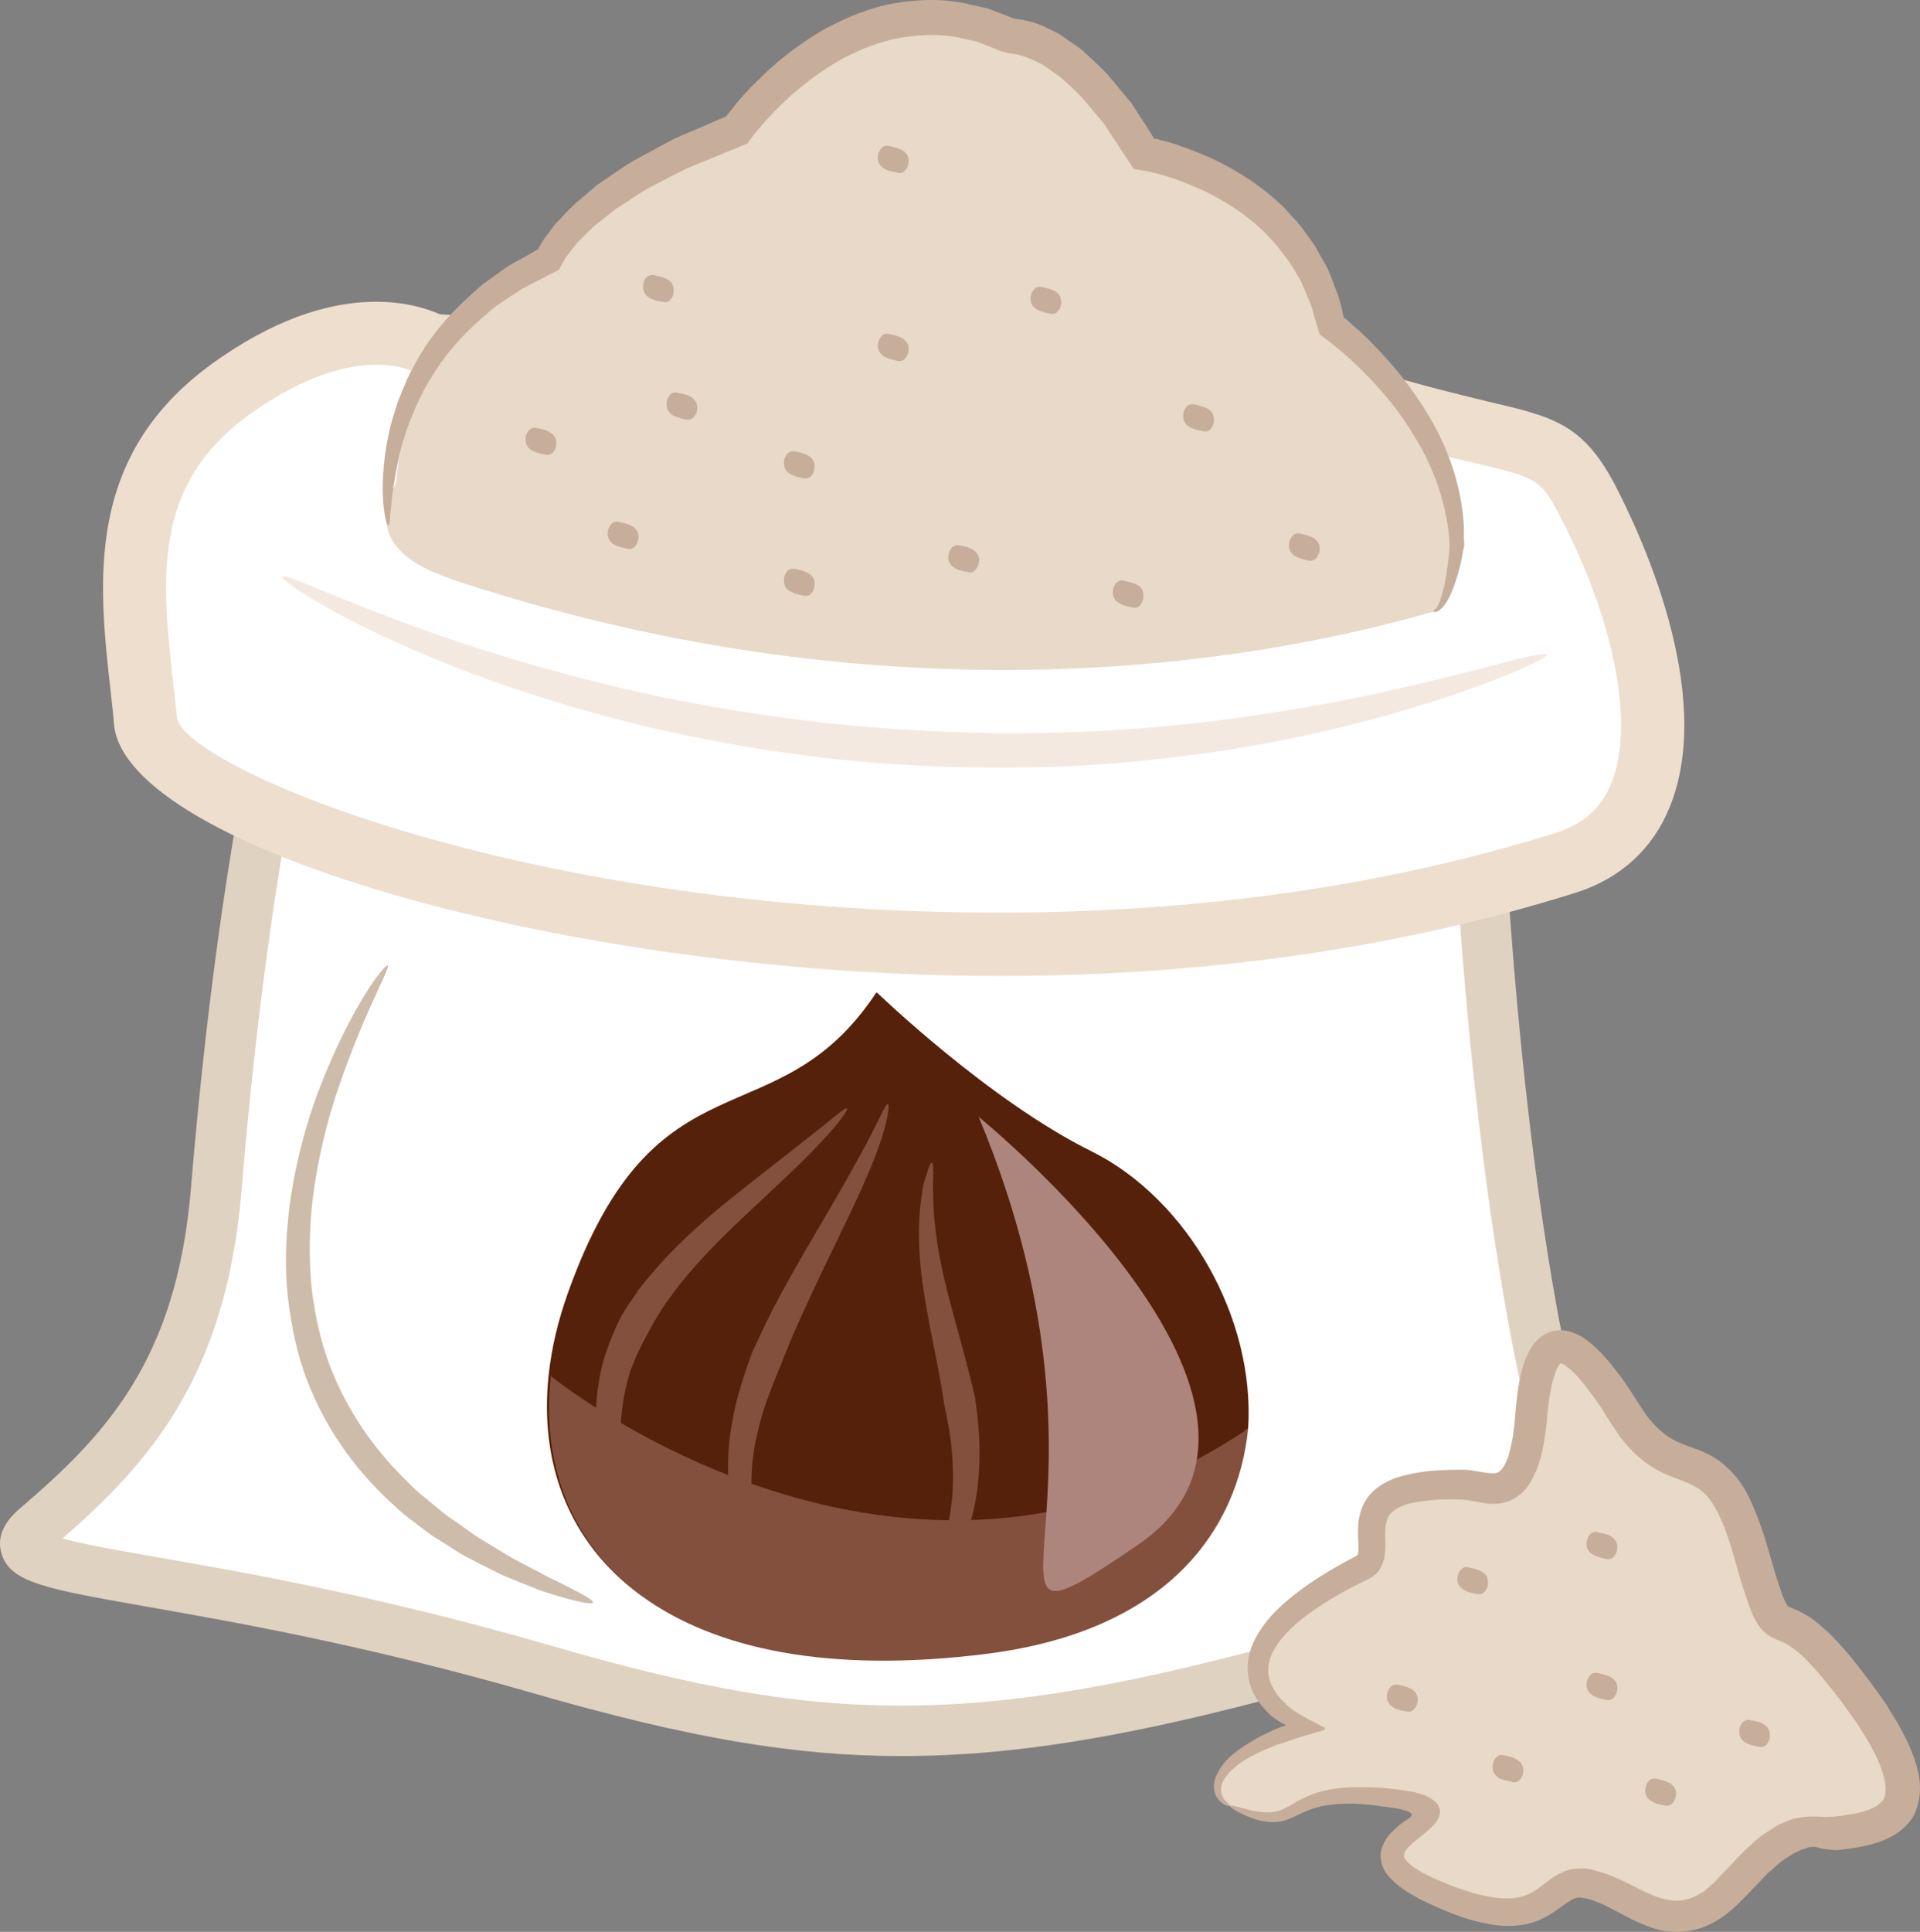
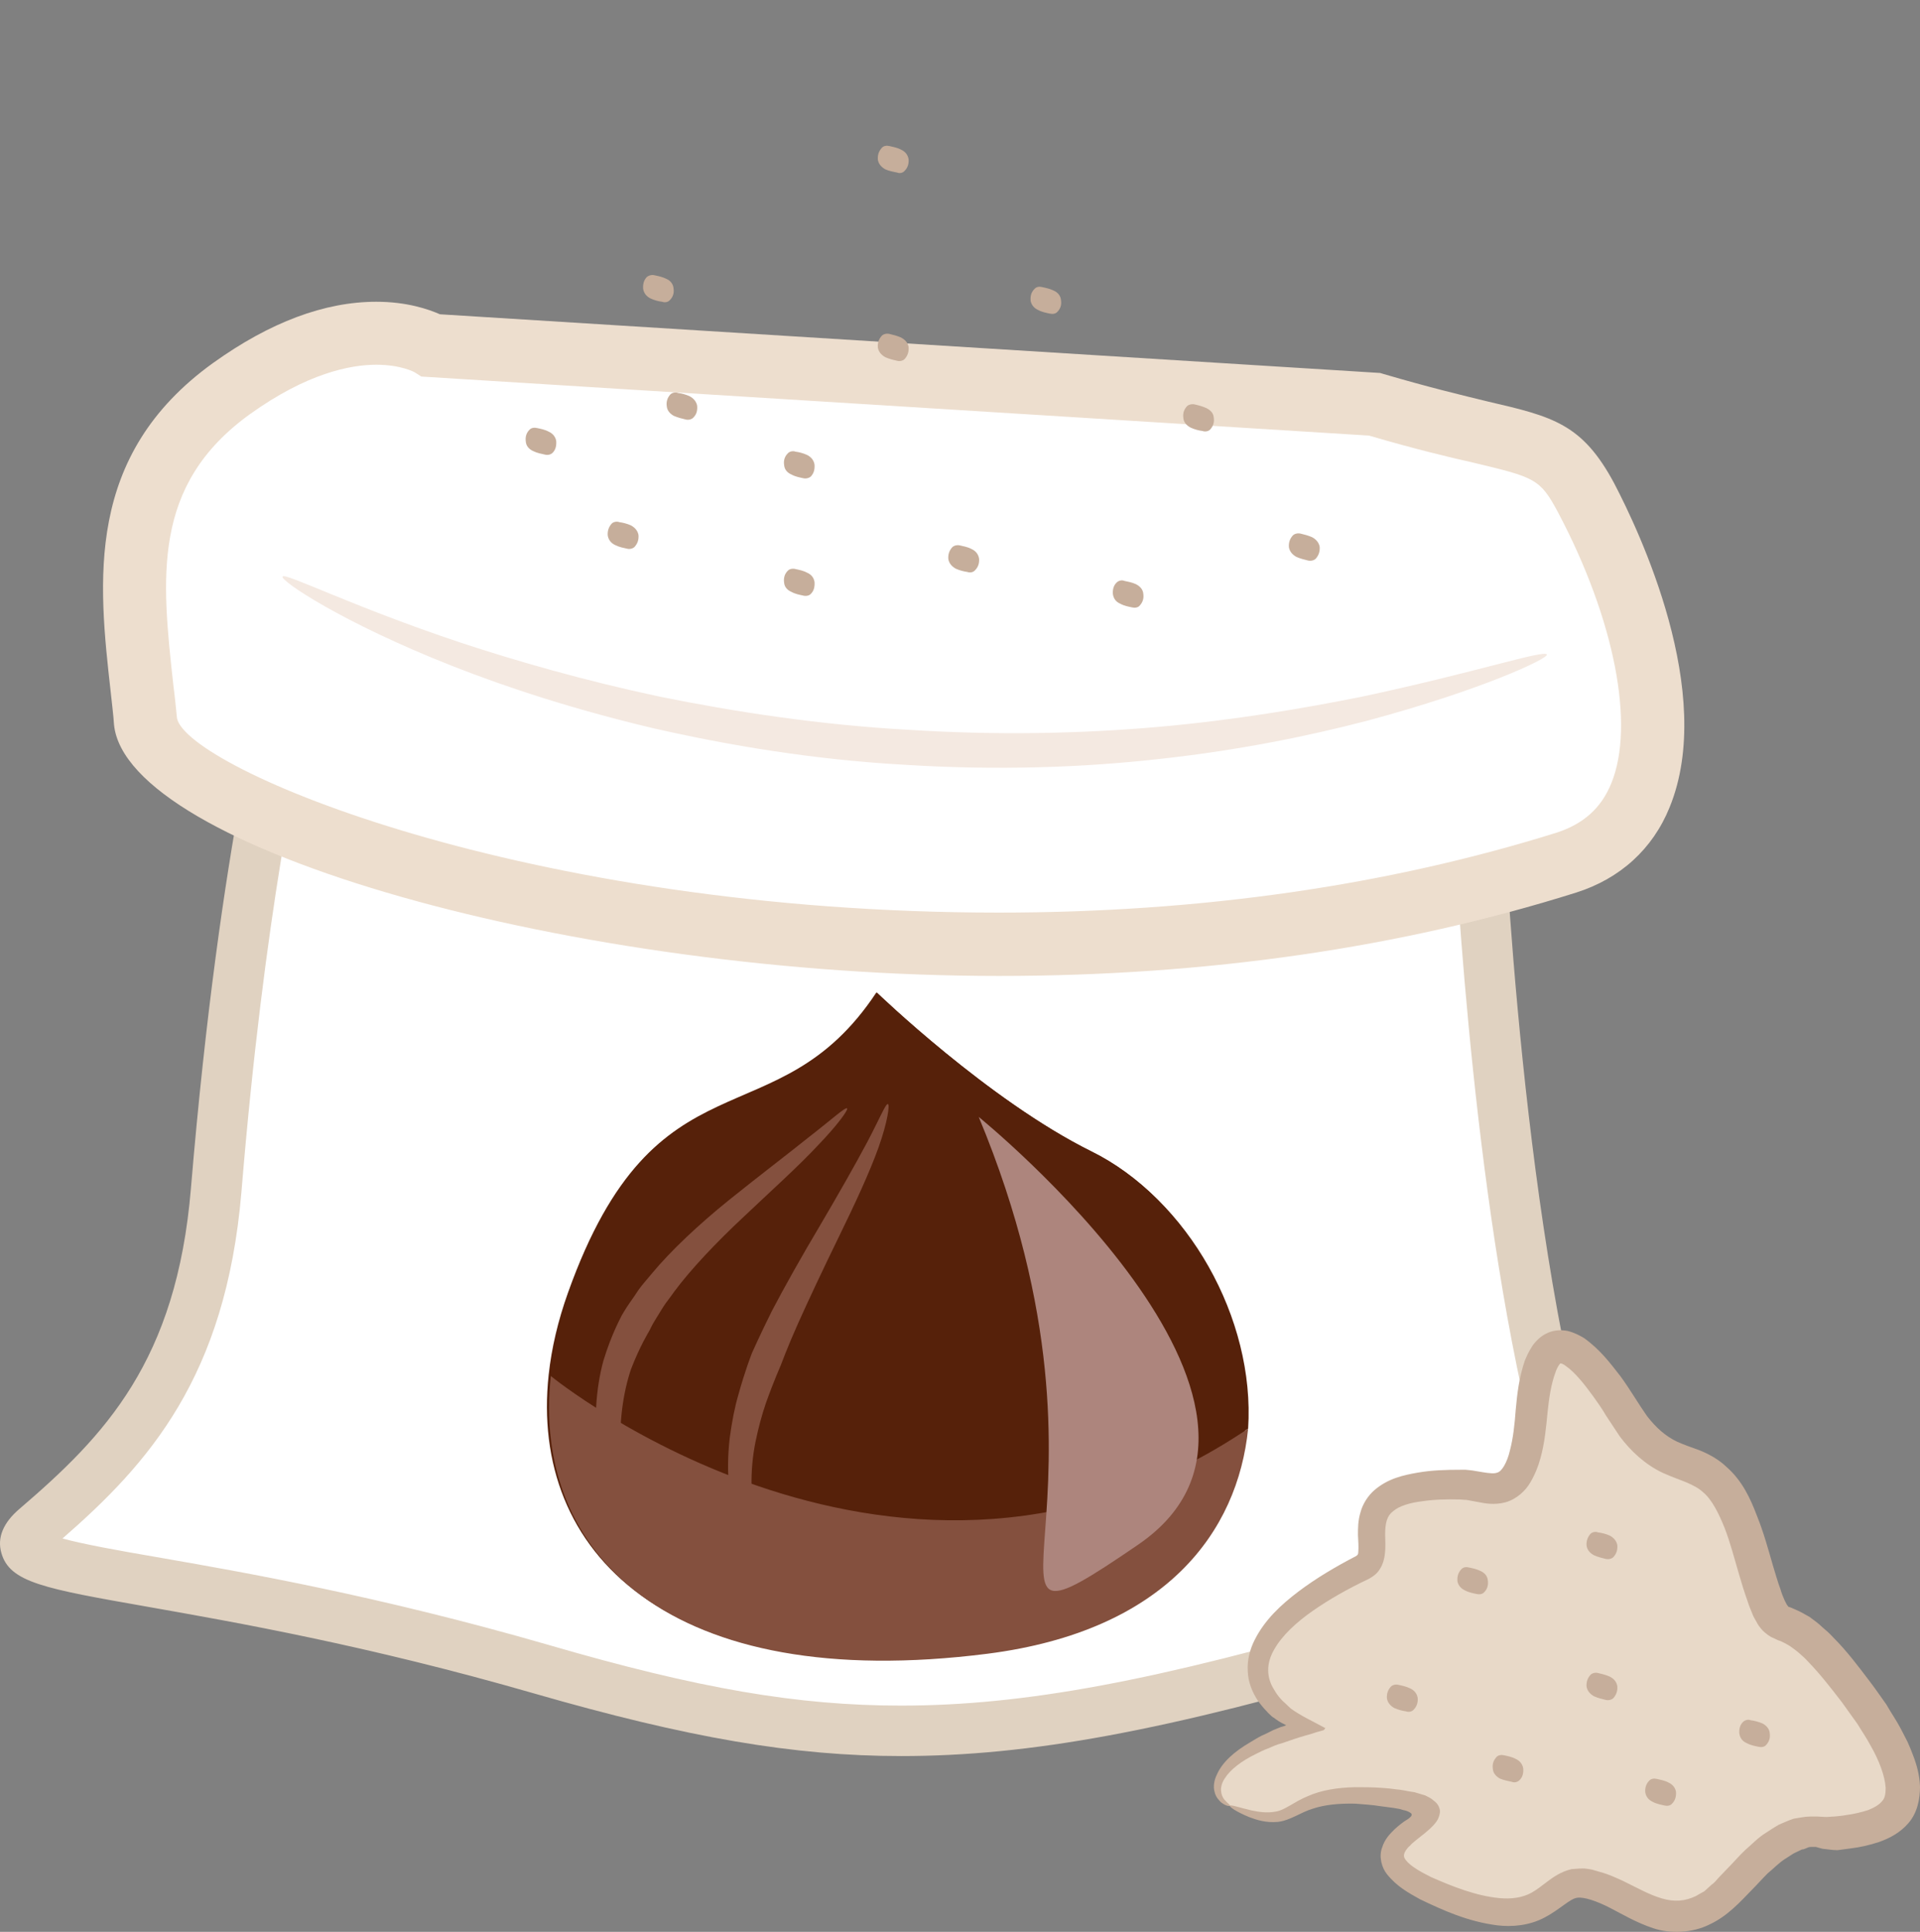
<svg xmlns="http://www.w3.org/2000/svg" id="svg82" viewBox="0 0 5366.724 5398.526" style="clip-rule:evenodd;fill-rule:evenodd;image-rendering:optimizeQuality;shape-rendering:geometricPrecision;text-rendering:geometricPrecision" version="1.1" height="53.985mm" width="53.667mm" xml:space="preserve">
  <rect x="0" y="0" width="5366.724" height="5398.526" fill="#808080" stroke="none" />
  <defs id="defs4">
    <style id="style2" type="text/css">
   
    .fil7 {fill:#56210A;fill-rule:nonzero}
    .fil8 {fill:#84503E;fill-rule:nonzero}
    .fil4 {fill:#C6AE9B;fill-rule:nonzero}
    .fil6 {fill:#CEBCAA;fill-rule:nonzero}
    .fil1 {fill:#E0D2C1;fill-rule:nonzero}
    .fil3 {fill:#E8D9C8;fill-rule:nonzero}
    .fil2 {fill:#EDDECE;fill-rule:nonzero}
    .fil5 {fill:#F4E9E1;fill-rule:nonzero}
    .fil0 {fill:white;fill-rule:nonzero}
    .fil9 {fill:#AD857D;fill-rule:nonzero;}
   
  </style>
  </defs>
  <g transform="translate(-7824.276,-11944.737)" id="Vrstva_x0020_1">
    <path style="fill:#ffffff;fill-rule:nonzero" id="path7" d="m 11951,14103 c 0,0 38,1128 241,1901 110,415 328,324 219,444 -100,110 -501,18 -733,86 -1083,317 -1510,316 -2342,75 -1037,-300 -1578,-251 -1411,-394 230,-197 459,-419 503,-944 82,-985 219,-1458 219,-1458 z" class="fil0" />
    <path style="fill:#e0d2c1;fill-rule:nonzero" id="path9" d="m 7999,16244 c 58,16 158,34 263,52 247,43 619,108 1094,245 422,123 699,170 987,170 344,0 713,-69 1315,-245 116,-34 258,-32 388,-30 26,0 51,0 75,0 54,0 196,0 234,-32 -59,-46 -165,-132 -231,-382 -176,-667 -229,-1606 -241,-1855 l -3183,-279 c -37,152 -137,611 -201,1389 -44,516 -259,757 -500,967 z m 2344,608 c -299,0 -596,-51 -1026,-175 -468,-135 -836,-199 -1079,-242 -290,-51 -387,-68 -410,-151 -12,-42 5,-84 51,-123 238,-204 439,-412 479,-896 82,-981 216,-1452 221,-1472 l 16,-56 3425,301 2,62 c 0,12 39,1130 238,1886 55,209 137,272 185,309 29,23 62,48 66,94 4,43 -22,78 -48,107 -68,75 -201,81 -342,81 -25,0 -50,0 -76,0 -26,-1 -52,-1 -78,-1 -91,0 -193,3 -269,25 -616,181 -996,251 -1355,251 z" class="fil1" />
    <path style="fill:#ffffff;fill-rule:nonzero" id="path11" d="m 9030,12910 c 0,0 -208,-131 -558,120 -350,252 -274,602 -241,930 33,329 2167,963 3972,394 364,-114 259,-632 55,-1017 -99,-186 -153,-132 -591,-263 z" class="fil0" />
    <path style="fill:#eddece;fill-rule:nonzero" id="path13" d="m 8876,12964 c -73,0 -194,24 -353,138 -276,199 -247,458 -214,759 4,30 7,61 10,91 29,139 971,543 2297,543 v 0 c 564,0 1089,-76 1561,-224 73,-24 123,-68 151,-137 67,-163 9,-459 -148,-756 -51,-96 -65,-99 -236,-140 -71,-16 -167,-39 -293,-76 l -2649,-165 -19,-12 c 0,0 -37,-21 -107,-21 z m 1740,1708 v 0 c -1190,0 -2438,-355 -2473,-702 -2,-30 -6,-60 -9,-89 -35,-311 -74,-663 286,-922 159,-114 312,-171 456,-171 86,0 146,21 178,35 l 2628,164 10,3 c 126,37 218,59 292,77 181,42 263,62 352,228 69,132 286,586 155,906 -47,116 -138,199 -261,238 -489,154 -1032,233 -1614,233 z" class="fil2" />
-     <path style="fill:#e8d9c8;fill-rule:nonzero" id="path15" d="m 8932,13293 c 0,0 10,-416 426,-624 0,0 77,-197 525,-361 0,0 329,-470 766,-262 0,0 175,-11 372,328 0,0 438,65 526,481 0,0 350,252 350,613 0,0 -19,172 -66,186 -689,197 -1652,263 -2703,-77 -112,-36 -295,-98 -196,-284 z" class="fil3" />
-     <path style="fill:#c6ae9b;fill-rule:nonzero" id="path17" d="m 11831,13654 c -1,-3 4,-5 10,-13 5,-9 11,-23 16,-43 6,-20 10,-45 14,-76 2,-15 4,-32 5,-49 1,-7 -1,-15 -1,-25 -1,-9 -2,-18 -3,-28 -11,-77 -39,-169 -98,-262 -28,-47 -64,-94 -106,-140 -21,-23 -44,-46 -68,-68 -12,-11 -24,-22 -37,-32 -14,-12 -22,-18 -50,-39 -5,-18 -11,-35 -16,-53 -4,-13 -6,-26 -12,-38 -11,-24 -19,-51 -34,-74 -7,-12 -14,-24 -22,-36 -8,-11 -16,-22 -25,-33 -8,-12 -18,-22 -28,-33 -10,-10 -19,-21 -31,-31 -43,-40 -95,-73 -151,-101 -28,-13 -57,-25 -88,-36 -15,-5 -30,-10 -46,-14 -8,-2 -16,-3 -23,-5 l -6,-2 -13,-2 -25,-4 c -17,-27 -35,-53 -52,-80 -15,-20 -26,-43 -43,-61 -16,-19 -32,-38 -48,-57 -16,-18 -35,-34 -53,-51 -9,-9 -19,-15 -29,-22 l -30,-21 c -21,-10 -42,-21 -63,-26 -5,-2 -10,-3 -14,-3 l -7,-1 c -7,-2 -11,-1 -19,-4 l -12,-3 c -4,-2 -4,-2 -6,-2 l -9,-4 -17,-7 -36,-14 -37,-8 c -58,-15 -118,-12 -176,-3 -58,10 -113,33 -164,59 -52,30 -99,64 -142,102 -22,20 -42,40 -62,61 -9,10 -19,20 -27,31 l -14,16 -20,27 c -56,23 -112,46 -166,68 -24,12 -48,24 -71,36 -24,12 -47,24 -68,38 -21,14 -42,28 -63,41 -19,15 -38,30 -57,45 -18,16 -33,33 -50,49 -13,17 -29,34 -38,51 -1,2 -1,1 -3,5 l -4,8 -4,7 -2,4 c -1,1 -2,1 -3,2 l -26,13 c -10,5 -20,11 -30,16 -19,10 -40,19 -57,31 -18,12 -36,24 -53,35 -17,12 -32,26 -47,39 -60,52 -108,109 -142,167 -9,14 -17,28 -24,42 -7,15 -14,28 -20,42 -11,28 -23,54 -30,80 -16,51 -24,96 -30,133 -11,74 -10,115 -15,115 -5,1 -17,-40 -16,-118 2,-39 5,-87 18,-142 5,-27 15,-56 25,-87 6,-15 12,-30 19,-46 6,-16 14,-32 23,-48 33,-65 82,-130 146,-189 16,-15 32,-30 50,-45 18,-13 37,-26 56,-40 18,-14 40,-24 61,-36 10,-6 21,-12 32,-18 l 4,-2 v -1 h 1 c 0,0 0,-1 1,-2 0,0 0,-1 -1,1 0,1 1,-3 2,-4 13,-25 30,-44 46,-66 19,-19 36,-39 56,-57 20,-17 41,-35 61,-52 23,-15 45,-31 68,-46 22,-16 47,-29 72,-42 24,-13 49,-27 74,-40 26,-12 53,-23 79,-34 22,-10 44,-19 67,-29 0,0 0,0 0,0 l 6,-8 15,-18 c 9,-13 20,-24 30,-36 21,-23 44,-45 67,-67 47,-43 100,-82 159,-116 59,-31 123,-59 193,-71 70,-12 144,-14 215,4 l 45,10 42,16 34,13 c -2,0 0,0 1,0 l 13,2 c 9,1 18,3 26,5 33,8 60,23 87,37 l 37,26 c 13,8 25,17 35,27 21,20 43,39 62,60 18,21 35,42 53,64 19,20 30,44 46,66 l 21,33 9,15 v -1 1 l 8,1 c 9,3 18,5 26,7 18,5 35,11 52,17 34,12 67,26 99,42 63,32 121,71 170,118 13,11 23,25 35,37 11,12 22,24 31,38 10,14 20,27 29,40 8,15 16,29 24,43 17,27 25,57 37,86 6,14 9,29 13,43 l 5,22 c 2,5 1,5 1,5 l 1,1 c 0,0 19,16 32,28 13,11 26,24 39,36 24,25 48,50 69,75 43,51 79,103 108,155 58,103 83,206 87,290 0,11 0,21 0,31 0,5 1,10 1,15 0,2 0,5 0,8 l -2,8 c -3,18 -6,35 -10,50 -8,32 -17,58 -26,78 -9,20 -20,35 -30,43 -5,4 -10,6 -13,6 -3,0 -5,0 -5,-1 z" class="fil4" />
+     <path style="fill:#e8d9c8;fill-rule:nonzero" id="path15" d="m 8932,13293 z" class="fil3" />
    <path style="fill:#f4e9e1;fill-rule:nonzero" id="path19" d="m 12148,13774 c 4,11 -182,99 -503,185 -161,42 -356,82 -574,106 -219,25 -462,33 -716,17 -254,-14 -494,-54 -708,-103 -215,-51 -403,-112 -558,-173 -310,-122 -482,-239 -475,-250 7,-12 188,81 499,185 155,51 342,105 553,150 212,43 446,79 695,93 248,16 486,11 701,-8 215,-19 407,-52 567,-84 320,-68 514,-133 519,-118 z" class="fil5" />
-     <path style="fill:#cebcaa;fill-rule:nonzero" id="path21" d="m 9482,16423 c -2,5 -30,1 -80,-13 -24,-7 -55,-15 -88,-29 -17,-7 -35,-14 -55,-22 -9,-4 -19,-8 -29,-12 -10,-5 -20,-10 -30,-15 -21,-10 -43,-21 -65,-33 -23,-11 -44,-26 -68,-41 -11,-7 -23,-14 -35,-22 -12,-9 -23,-17 -35,-26 -23,-18 -48,-35 -71,-58 -93,-84 -185,-198 -243,-349 -29,-75 -45,-155 -54,-233 -9,-80 -6,-158 2,-232 8,-75 23,-144 40,-209 17,-64 38,-123 59,-175 85,-209 171,-317 178,-311 8,6 -62,123 -133,328 -18,51 -35,108 -49,169 -14,62 -26,128 -32,197 -5,69 -6,141 2,213 9,72 25,145 51,213 53,138 136,246 223,329 20,22 44,39 65,57 11,9 22,18 33,27 11,8 22,16 33,23 22,15 42,31 63,44 21,13 41,25 61,37 9,6 19,11 28,17 9,5 19,10 28,15 17,9 34,18 50,26 32,18 60,30 83,42 45,23 70,38 68,43 z" class="fil6" />
    <path style="fill:#e8d9c8;fill-rule:nonzero" id="path23" d="m 11262,16991 c -68,-31 -54,-142 208,-219 0,0 -383,-175 164,-448 83,-41 -103,-242 285,-230 68,2 164,77 186,-197 22,-274 120,-230 263,0 142,230 251,33 350,383 98,350 43,55 295,394 252,339 87,378 -55,394 -79,8 -120,-44 -284,142 -164,186 -274,33 -405,0 -131,-33 -98,175 -438,22 -339,-153 208,-219 -120,-263 -328,-43 -230,121 -449,22 z" class="fil3" />
    <path style="fill:#c6ae9b;fill-rule:nonzero" id="path25" d="m 11262,16991 c 2,-4 22,4 61,13 19,4 43,8 68,3 25,-4 50,-27 89,-43 38,-17 84,-24 132,-25 25,0 50,0 76,2 13,1 26,2 39,4 8,1 12,1 22,3 10,2 20,4 29,5 10,3 20,6 30,9 8,4 17,8 23,14 7,5 13,11 16,20 4,9 2,18 -1,26 -8,29 -70,66 -80,80 -10,8 -16,19 -17,24 -1,6 -1,9 5,17 13,17 42,33 70,47 59,26 126,53 192,59 33,3 63,-1 89,-15 14,-8 27,-18 44,-31 16,-12 38,-28 68,-35 14,-1 30,-3 43,-1 7,1 14,2 20,4 l 17,5 c 23,6 44,16 64,25 39,19 74,39 109,49 34,10 64,8 95,-7 7,-4 15,-9 23,-13 7,-6 14,-13 21,-19 8,-5 14,-14 21,-21 l 23,-24 c 17,-17 32,-35 50,-52 19,-16 35,-34 58,-48 12,-8 23,-15 35,-22 14,-6 27,-12 42,-17 14,-2 31,-6 45,-6 h 21 l 18,1 c 12,1 19,-1 29,-1 10,-1 23,-2 33,-4 23,-3 43,-8 62,-14 18,-7 32,-16 39,-25 8,-8 10,-21 10,-37 -2,-34 -19,-78 -42,-118 -11,-21 -25,-41 -37,-61 -14,-20 -29,-40 -43,-60 -30,-39 -61,-79 -94,-113 -8,-9 -17,-17 -25,-24 -9,-8 -18,-14 -26,-20 -8,-5 -17,-10 -26,-14 -7,-2 -11,-4 -21,-9 -9,-3 -22,-13 -30,-21 -7,-8 -14,-17 -17,-24 -4,-7 -9,-15 -11,-21 -5,-13 -11,-26 -14,-37 -9,-25 -16,-48 -23,-72 -14,-47 -25,-91 -41,-132 -16,-40 -35,-79 -60,-100 -13,-12 -27,-19 -45,-27 -19,-8 -43,-16 -67,-27 -50,-23 -91,-62 -121,-102 -14,-21 -28,-42 -39,-59 -11,-19 -23,-36 -36,-54 -24,-33 -51,-67 -76,-84 -6,-5 -12,-7 -13,-7 -1,0 -1,0 -2,0 1,-3 -9,9 -14,25 -12,32 -18,72 -22,111 -4,42 -8,86 -20,129 -6,22 -15,45 -28,67 -13,23 -38,47 -70,56 -31,8 -57,3 -77,-1 l -27,-5 c -4,-1 -6,-1 -10,-1 l -13,-1 c -37,-1 -73,0 -106,5 -33,4 -64,13 -81,28 -17,13 -22,33 -22,65 0,16 2,33 -1,56 -1,10 -5,27 -13,39 -7,13 -19,22 -32,29 -59,28 -110,57 -156,89 -46,32 -86,69 -108,108 -23,39 -22,79 0,113 5,9 11,17 17,24 4,4 7,8 11,11 5,5 12,11 18,17 27,20 66,38 97,55 -3,3 -3,5 -6,6 l -18,5 c -11,4 -22,7 -33,10 -21,6 -41,13 -61,20 -22,6 -31,11 -43,16 -12,4 -22,10 -33,15 -41,20 -72,44 -87,68 -17,25 -11,47 -2,59 10,12 18,16 16,18 0,1 -10,2 -25,-10 -6,-6 -15,-15 -18,-30 -4,-14 -1,-32 7,-48 15,-34 49,-64 92,-89 10,-6 21,-13 33,-19 12,-5 27,-13 31,-15 8,-3 14,-6 22,-9 l 10,-3 5,-2 c 0,-1 -4,-2 -5,-3 -11,-5 -20,-11 -29,-18 -2,-1 -4,-2 -7,-5 -4,-4 -9,-8 -13,-13 -9,-9 -17,-19 -25,-30 -15,-23 -27,-51 -28,-82 -2,-31 6,-62 20,-89 28,-55 73,-97 122,-134 49,-37 105,-70 161,-99 4,-3 6,-4 6,-13 1,-11 0,-28 -1,-46 0,-19 0,-40 7,-63 6,-23 21,-47 40,-63 38,-32 80,-41 120,-48 40,-7 80,-8 119,-8 h 15 c 7,1 14,1 19,2 l 30,5 c 18,3 32,4 39,1 7,-2 12,-7 19,-18 7,-12 13,-27 17,-45 9,-34 13,-73 16,-113 4,-44 9,-88 25,-136 5,-12 10,-24 19,-38 7,-12 22,-29 40,-38 19,-10 40,-12 61,-8 20,5 34,13 46,20 46,33 73,70 102,107 27,37 52,80 74,111 25,32 51,56 85,72 18,8 38,15 63,24 24,10 51,24 73,45 46,40 68,90 86,137 19,47 32,95 45,140 7,22 13,45 21,66 6,21 17,44 21,47 1,1 -2,0 2,2 1,0 9,3 15,6 15,6 29,14 43,22 12,9 25,18 35,28 12,10 22,19 31,29 40,40 71,82 103,124 16,21 31,43 46,64 13,23 28,44 41,69 l 18,35 c 6,13 11,26 16,39 10,26 18,55 19,87 0,33 -7,72 -32,101 -24,28 -54,43 -82,53 -27,9 -54,15 -79,18 -13,2 -24,3 -38,5 -14,0 -31,-3 -42,-4 l -18,-5 h -14 c -10,0 -16,7 -25,7 l -23,11 c -8,5 -17,11 -25,16 -16,10 -32,27 -48,40 -15,15 -30,32 -45,47 -31,32 -67,72 -116,95 -49,25 -112,27 -159,11 -48,-16 -86,-39 -121,-57 -35,-18 -72,-31 -91,-28 -20,2 -49,33 -91,55 -43,23 -92,27 -133,22 -84,-11 -151,-42 -216,-73 -32,-18 -64,-35 -92,-70 -14,-17 -23,-48 -14,-73 8,-26 23,-40 36,-53 13,-12 27,-22 29,-23 5,-3 10,-6 15,-11 2,-2 4,-5 3,-8 -1,-2 -4,-4 -6,-5 -5,-3 -11,-5 -17,-6 l -10,-3 -17,-3 c -13,-2 -25,-3 -38,-5 -24,-4 -47,-5 -70,-7 -45,-1 -85,3 -118,14 -34,10 -63,33 -98,37 -34,3 -60,-6 -79,-13 -39,-16 -56,-29 -55,-32 z" class="fil4" />
    <path style="fill:#c6ae9b;fill-rule:nonzero" id="path27" d="m 9358,13151 c 11,5 19,14 21,26 1,14 -2,25 -10,33 -6,6 -15,7 -22,5 -9,-2 -21,-4 -33,-10 -11,-5 -19,-14 -20,-26 -2,-14 2,-25 10,-33 5,-6 14,-7 22,-5 9,2 21,4 32,10 z" class="fil4" />
    <path style="fill:#c6ae9b;fill-rule:nonzero" id="path29" d="m 9588,13413 c 11,6 19,15 21,27 1,14 -3,24 -11,33 -5,5 -14,7 -21,5 -9,-2 -21,-4 -33,-10 -11,-5 -19,-14 -21,-27 -1,-13 3,-24 11,-33 5,-5 14,-7 22,-4 8,1 21,4 32,9 z" class="fil4" />
    <path style="fill:#c6ae9b;fill-rule:nonzero" id="path31" d="m 9752,13052 c 11,6 19,15 21,27 1,14 -2,24 -11,33 -5,5 -14,7 -21,5 -9,-2 -21,-5 -33,-10 -11,-6 -19,-15 -20,-27 -2,-13 2,-24 10,-33 5,-5 14,-7 22,-4 9,1 21,4 32,9 z" class="fil4" />
    <path style="fill:#c6ae9b;fill-rule:nonzero" id="path33" d="m 9687,12724 c 11,5 19,14 20,27 2,13 -2,24 -10,32 -5,6 -14,8 -22,5 -9,-1 -21,-4 -32,-9 -12,-6 -19,-15 -21,-27 -1,-14 2,-24 10,-33 6,-5 15,-7 22,-5 9,2 21,4 33,10 z" class="fil4" />
    <path style="fill:#c6ae9b;fill-rule:nonzero" id="path35" d="m 10080,13216 c 12,6 19,15 21,27 1,14 -2,24 -10,33 -5,5 -15,7 -22,5 -9,-2 -21,-4 -32,-10 -12,-5 -20,-14 -21,-27 -2,-13 2,-24 10,-32 5,-6 15,-8 22,-5 9,1 21,4 32,9 z" class="fil4" />
    <path style="fill:#c6ae9b;fill-rule:nonzero" id="path37" d="m 10080,13545 c 12,5 19,14 21,26 1,14 -2,25 -10,33 -5,6 -15,7 -22,5 -9,-2 -21,-4 -32,-10 -12,-5 -20,-14 -21,-26 -2,-14 2,-25 10,-33 5,-6 15,-7 22,-5 9,2 21,4 32,10 z" class="fil4" />
    <path style="fill:#c6ae9b;fill-rule:nonzero" id="path39" d="m 10540,13479 c 11,5 19,14 21,27 1,13 -3,24 -11,32 -5,6 -14,8 -22,5 -8,-1 -21,-4 -32,-9 -11,-6 -19,-15 -21,-27 -1,-14 3,-24 11,-33 5,-5 14,-7 22,-5 8,2 21,4 32,10 z" class="fil4" />
    <path style="fill:#c6ae9b;fill-rule:nonzero" id="path41" d="m 10343,12888 c 11,6 19,14 21,27 1,13 -3,24 -11,33 -5,5 -14,7 -21,5 -9,-2 -22,-5 -33,-10 -11,-6 -19,-15 -21,-27 -1,-14 3,-24 11,-33 5,-5 14,-7 22,-5 8,2 21,5 32,10 z" class="fil4" />
    <path style="fill:#c6ae9b;fill-rule:nonzero" id="path43" d="m 10343,12363 c 11,5 19,14 21,27 1,13 -3,24 -11,32 -5,6 -14,8 -21,5 -9,-2 -22,-4 -33,-9 -11,-6 -19,-15 -21,-27 -1,-14 3,-24 11,-33 5,-6 14,-7 22,-5 8,2 21,4 32,10 z" class="fil4" />
    <path style="fill:#c6ae9b;fill-rule:nonzero" id="path45" d="m 10770,12757 c 11,5 19,14 20,27 2,13 -2,24 -10,32 -5,6 -14,7 -22,5 -9,-2 -21,-4 -32,-10 -11,-5 -19,-14 -21,-26 -1,-14 2,-24 11,-33 5,-6 14,-7 21,-5 9,2 21,4 33,10 z" class="fil4" />
    <path style="fill:#c6ae9b;fill-rule:nonzero" id="path47" d="m 11196,13085 c 12,6 20,14 21,27 2,13 -2,24 -10,33 -5,5 -14,7 -22,4 -9,-1 -21,-4 -32,-9 -12,-6 -20,-15 -21,-27 -2,-14 2,-24 10,-33 5,-5 15,-7 22,-5 9,2 21,5 32,10 z" class="fil4" />
    <path style="fill:#c6ae9b;fill-rule:nonzero" id="path49" d="m 10999,13577 c 12,6 20,15 21,27 2,14 -2,24 -10,33 -5,6 -14,7 -22,5 -9,-2 -21,-4 -32,-10 -12,-5 -19,-14 -21,-27 -1,-13 2,-24 10,-32 6,-6 15,-8 22,-5 9,2 21,4 32,9 z" class="fil4" />
    <path style="fill:#c6ae9b;fill-rule:nonzero" id="path51" d="m 11492,13446 c 11,6 19,15 21,27 1,13 -3,24 -11,33 -5,5 -14,7 -22,5 -8,-2 -21,-5 -32,-10 -11,-6 -19,-15 -21,-27 -1,-14 3,-24 11,-33 5,-5 14,-7 22,-5 8,2 21,5 32,10 z" class="fil4" />
    <path style="fill:#c6ae9b;fill-rule:nonzero" id="path53" d="m 11963,16335 c 11,5 19,14 20,26 2,14 -2,25 -10,33 -5,6 -14,7 -22,5 -9,-2 -21,-4 -32,-10 -11,-5 -19,-14 -21,-26 -1,-14 3,-25 11,-33 5,-6 14,-7 21,-5 9,2 21,4 33,10 z" class="fil4" />
    <path style="fill:#c6ae9b;fill-rule:nonzero" id="path55" d="m 12488,16926 c 11,5 19,14 21,26 1,14 -3,25 -11,33 -5,6 -14,7 -22,5 -8,-2 -21,-4 -32,-10 -11,-5 -19,-14 -21,-27 -1,-13 3,-24 11,-32 5,-6 14,-7 22,-5 8,2 21,4 32,10 z" class="fil4" />
    <path style="fill:#c6ae9b;fill-rule:nonzero" id="path57" d="m 12324,16236 c 11,6 19,15 21,27 1,14 -3,24 -11,33 -5,5 -14,7 -22,5 -8,-2 -21,-5 -32,-10 -11,-6 -19,-14 -21,-27 -1,-13 3,-24 11,-33 5,-5 14,-7 21,-4 9,1 22,4 33,9 z" class="fil4" />
    <path style="fill:#c6ae9b;fill-rule:nonzero" id="path59" d="m 11766,16663 c 11,5 19,14 21,27 1,13 -3,24 -11,32 -5,6 -14,8 -22,5 -8,-1 -21,-4 -32,-9 -11,-6 -19,-15 -21,-27 -1,-14 3,-24 11,-33 5,-5 14,-7 21,-5 9,2 21,4 33,10 z" class="fil4" />
    <path style="fill:#c6ae9b;fill-rule:nonzero" id="path61" d="m 12061,16860 c 11,5 19,14 21,27 1,13 -2,24 -10,32 -6,6 -15,8 -22,5 -9,-2 -21,-4 -33,-9 -11,-6 -19,-15 -20,-27 -2,-14 2,-24 10,-33 5,-6 14,-7 22,-5 9,2 21,4 32,10 z" class="fil4" />
    <path style="fill:#c6ae9b;fill-rule:nonzero" id="path63" d="m 12324,16630 c 11,6 19,14 21,27 1,13 -3,24 -11,33 -5,5 -14,7 -22,5 -8,-2 -21,-5 -32,-10 -11,-6 -19,-15 -21,-27 -1,-14 3,-24 11,-33 5,-5 14,-7 21,-5 9,2 22,5 33,10 z" class="fil4" />
    <path style="fill:#c6ae9b;fill-rule:nonzero" id="path65" d="m 12751,16761 c 11,6 19,15 20,27 2,14 -2,24 -10,33 -5,6 -14,7 -22,5 -9,-2 -21,-4 -32,-10 -12,-5 -19,-14 -21,-27 -1,-13 2,-24 10,-32 6,-6 15,-8 22,-5 9,1 21,4 33,9 z" class="fil4" />
    <path style="fill:#56210a;fill-rule:nonzero" id="path67" d="m 11305,15932 c 20,-309 -165,-639 -430,-770 -289,-143 -601,-444 -601,-444 -280,423 -615,147 -862,839 -28,78 -46,155 -54,229 -54,496 334,890 1223,777 499,-63 705,-337 724,-631 z" class="fil7" />
    <path style="fill:#56210a;fill-rule:nonzero" id="path69" d="m 11313,15937 v 0 c 20,-308 -169,-641 -435,-772 -288,-143 -602,-446 -602,-446 -280,424 -616,147 -863,839 -28,78 -43,157 -51,231 1,1 985,800 1951,148 z" class="fil7" />
    <path style="fill:#84503e;fill-rule:nonzero" id="path71" d="m 10585,16566 c 499,-64 699,-342 728,-629 v 0 c -966,652 -1949,-146 -1949,-147 -54,496 332,889 1221,776 z" class="fil8" />
    <path style="fill:#ad857d;01;fill-rule:nonzero" id="path73" d="m 10560,15066 c 0,0 1003,813 446,1195 -557,381 12,-95 -446,-1195 z" class="fil9" />
    <path style="fill:#84503e;fill-rule:nonzero" id="path75" d="m 9707,16362 c -4,4 -41,-28 -87,-86 -44,-59 -99,-144 -120,-247 -19,-101 -10,-206 11,-282 23,-76 50,-123 51,-126 1,-1 8,-15 22,-35 8,-11 16,-23 26,-38 10,-14 23,-28 36,-44 53,-64 132,-138 215,-205 82,-66 165,-129 226,-178 62,-48 100,-83 105,-79 4,4 -27,47 -82,104 -54,58 -132,128 -208,200 -76,71 -147,146 -193,208 -11,16 -22,29 -31,43 -8,13 -15,24 -21,34 -12,19 -17,32 -18,33 -1,2 -26,42 -51,107 -22,65 -36,157 -27,248 11,90 54,176 88,238 35,62 63,101 58,105 z" class="fil8" />
    <path style="fill:#84503e;fill-rule:nonzero" id="path77" d="m 10078,16397 c -2,4 -46,-14 -98,-61 -26,-24 -53,-56 -74,-97 -21,-40 -36,-87 -43,-135 -6,-48 -4,-96 1,-141 6,-45 14,-86 24,-120 19,-69 37,-114 38,-117 1,-2 22,-50 56,-118 35,-67 84,-154 134,-238 50,-85 98,-169 132,-233 34,-64 52,-109 58,-107 6,1 -1,51 -26,121 -25,70 -67,160 -110,248 -43,88 -85,177 -115,244 -30,67 -47,114 -48,116 -1,3 -20,45 -42,107 -11,32 -21,69 -29,108 -8,40 -12,82 -11,125 2,42 11,83 25,120 14,36 35,68 55,93 41,51 77,79 73,85 z" class="fil8" />
-     <path style="fill:#84503e;fill-rule:nonzero" id="path79" d="m 10374,16445 c -3,-2 1,-12 9,-27 8,-14 21,-34 33,-60 25,-50 57,-119 65,-192 12,-72 7,-146 0,-202 -8,-56 -18,-94 -18,-97 0,-2 -6,-44 -18,-106 -12,-62 -30,-145 -42,-230 -12,-84 -13,-171 -4,-235 2,-16 4,-30 7,-43 4,-13 7,-23 10,-32 5,-18 10,-28 13,-27 3,0 4,11 4,30 0,9 0,20 -1,32 0,13 1,27 1,42 1,61 12,142 31,222 19,80 43,161 59,223 17,62 26,106 27,109 0,2 7,43 11,104 3,61 2,144 -19,223 -19,81 -61,150 -97,198 -17,24 -35,41 -48,53 -13,11 -21,17 -23,15 z" class="fil8" />
  </g>
</svg>